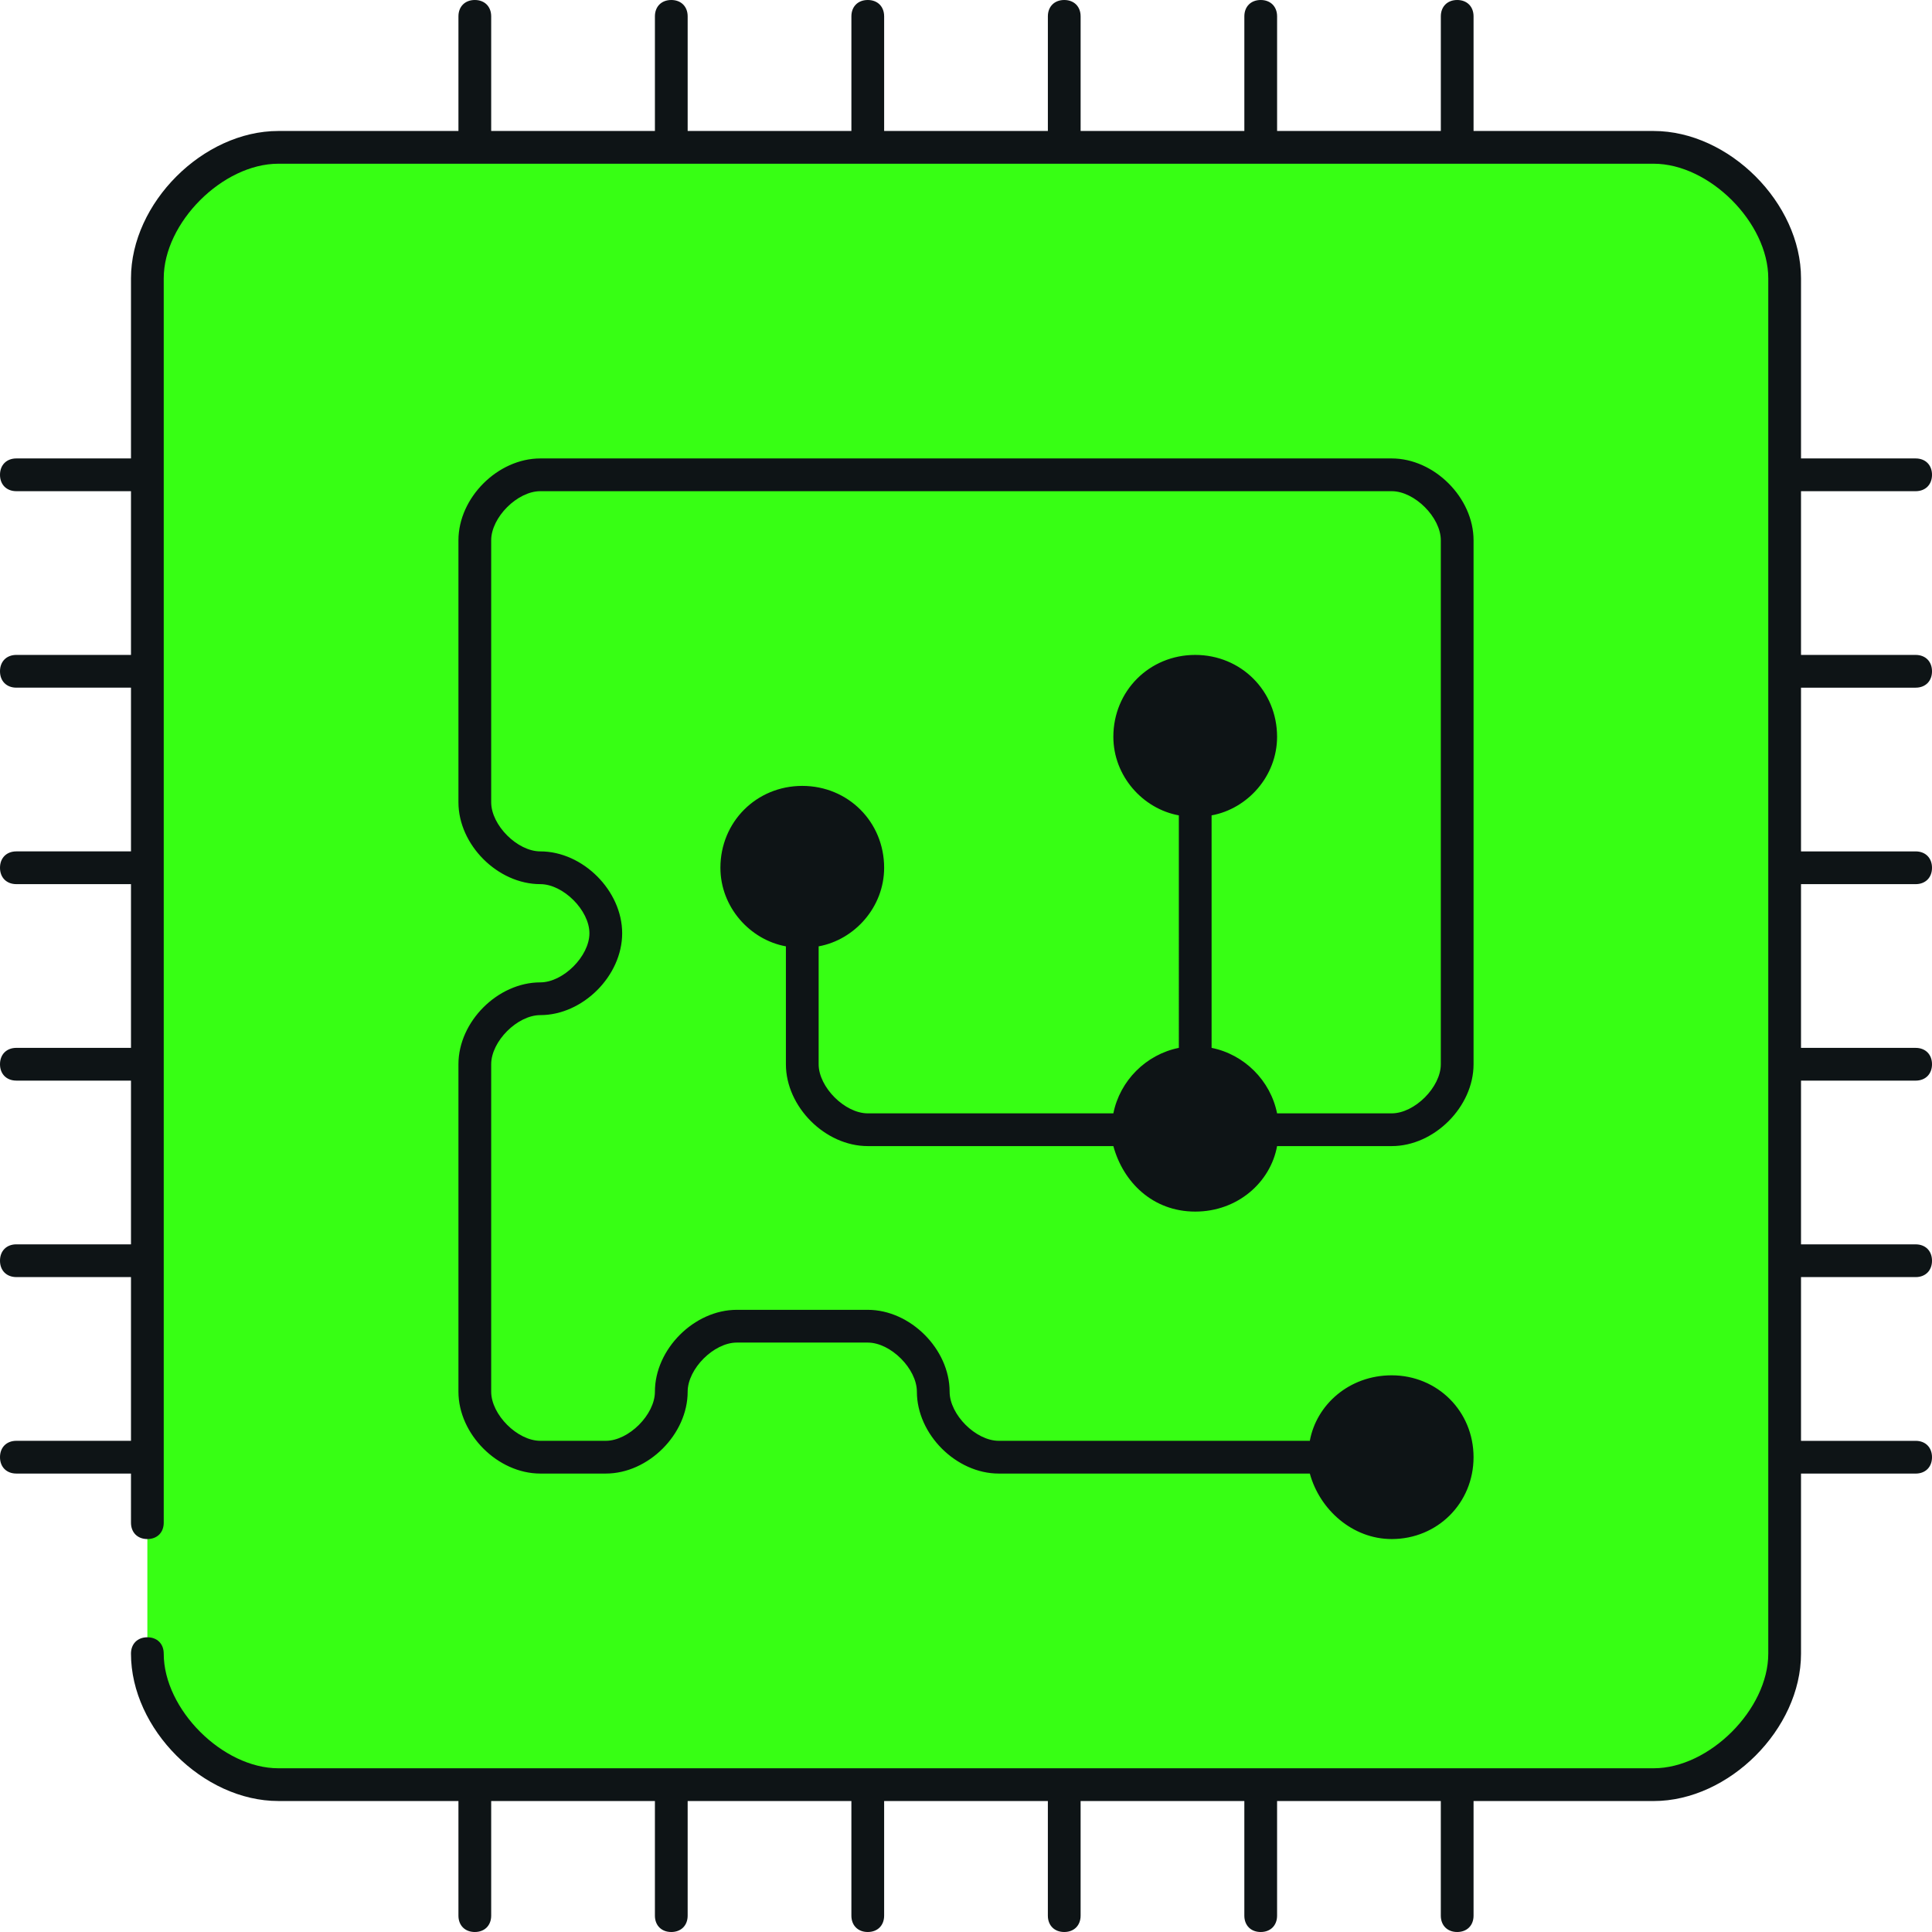
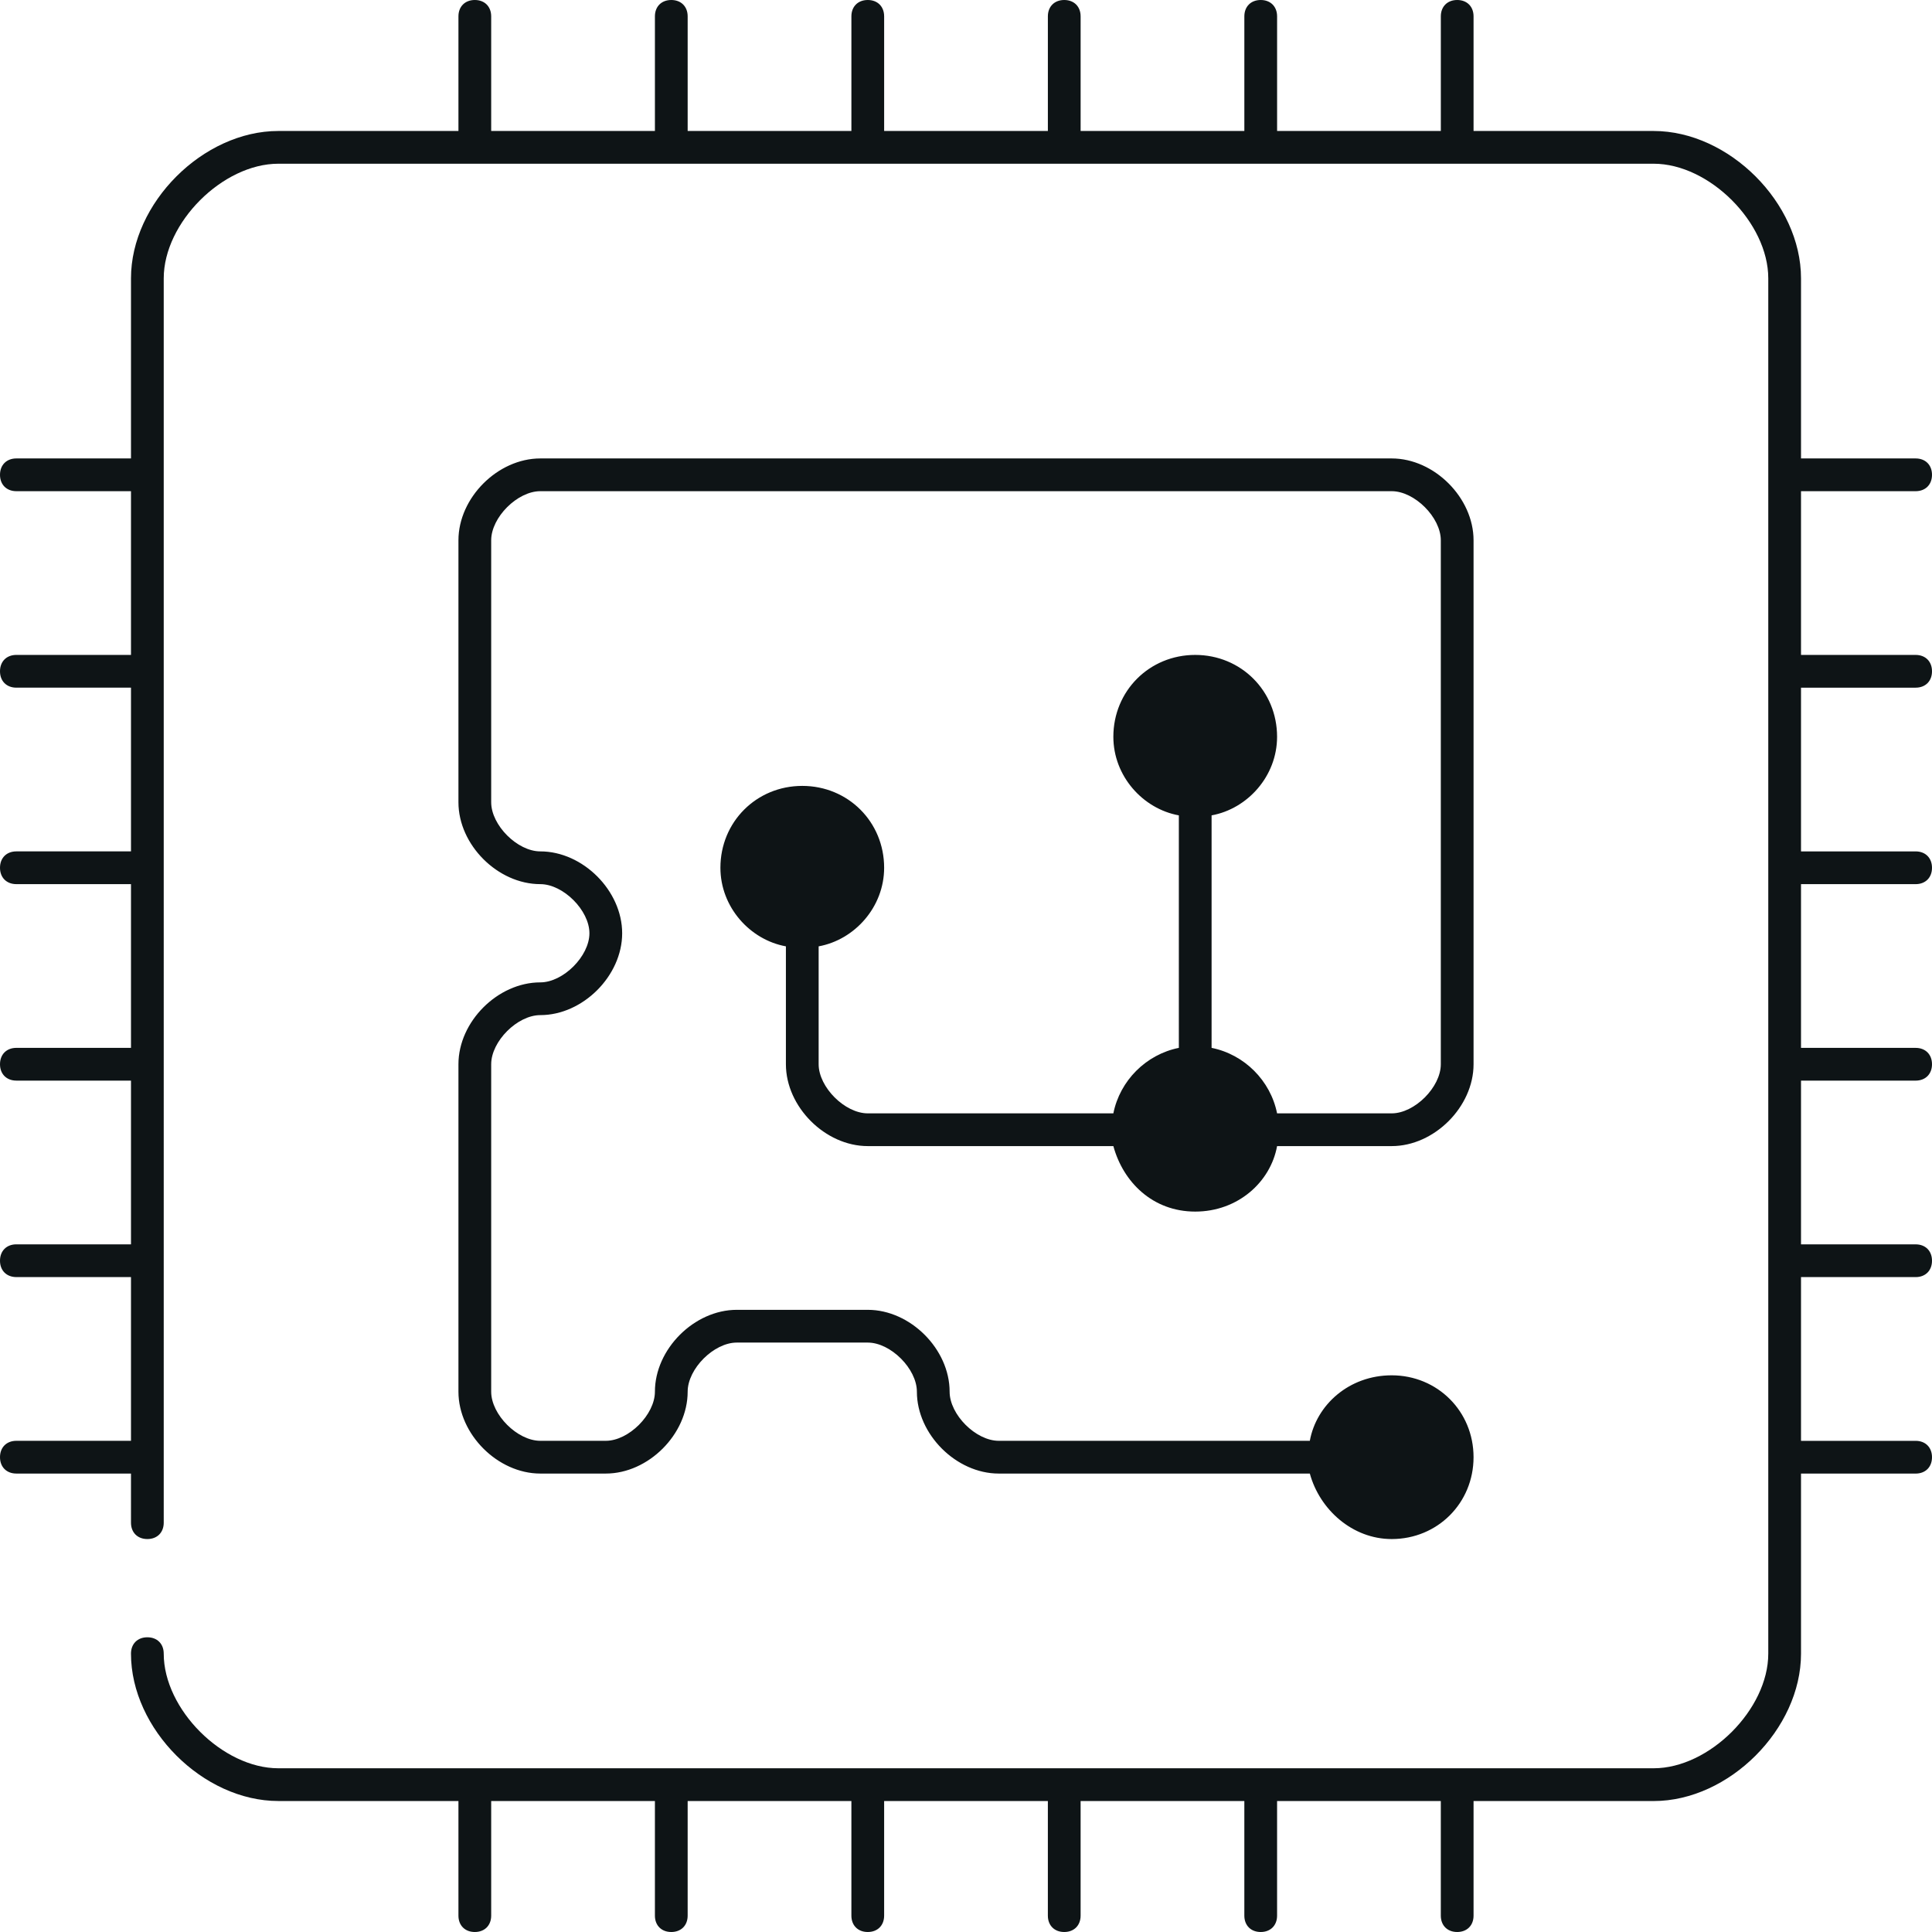
<svg xmlns="http://www.w3.org/2000/svg" height="800px" width="800px" version="1.1" id="Layer_1" viewBox="0 0 503.467 503.467" xml:space="preserve">
  <g transform="translate(5 5)">
-     <path style="fill:#37ff14a2;" d="M460.067,374.733v51.2c0,17.067-17.067,34.133-34.133,34.133h-51.2h-51.2h-51.2h-51.2h-51.2h-51.2   h-51.2C50.467,460.067,33.4,443,33.4,425.933v-51.2v-51.2v-51.2v-51.2v-51.2v-51.2v-51.2C33.4,50.467,50.467,33.4,67.533,33.4h51.2   h51.2h51.2h51.2h51.2h51.2h51.2c17.067,0,34.133,17.067,34.133,34.133v51.2v51.2v51.2v51.2v51.2V374.733z" />
    <path style="fill:#0e1416ce;" d="M306.467,272.333c9.387,0,17.067,7.68,17.067,17.067s-7.68,17.067-17.067,17.067   S289.4,298.787,289.4,289.4S297.08,272.333,306.467,272.333z M204.067,204.067c9.387,0,17.067,7.68,17.067,17.067   s-7.68,17.067-17.067,17.067S187,230.52,187,221.133S194.68,204.067,204.067,204.067z M306.467,169.933   c9.387,0,17.067,7.68,17.067,17.067s-7.68,17.067-17.067,17.067S289.4,196.387,289.4,187S297.08,169.933,306.467,169.933z    M357.667,357.667c9.387,0,17.067,7.68,17.067,17.067c0,9.387-7.68,17.067-17.067,17.067s-17.067-7.68-17.067-17.067   C340.6,365.347,348.28,357.667,357.667,357.667z" />
  </g>
  <path style="fill:#0e1416ce;" d="M379.733,503.467c-2.56,0-4.267-1.707-4.267-4.267v-29.867H332.8V499.2  c0,2.56-1.707,4.267-4.267,4.267s-4.267-1.707-4.267-4.267v-29.867H281.6V499.2c0,2.56-1.707,4.267-4.267,4.267  s-4.267-1.707-4.267-4.267v-29.867H230.4V499.2c0,2.56-1.707,4.267-4.267,4.267s-4.267-1.707-4.267-4.267v-29.867H179.2V499.2  c0,2.56-1.707,4.267-4.267,4.267c-2.56,0-4.267-1.707-4.267-4.267v-29.867H128V499.2c0,2.56-1.707,4.267-4.267,4.267  c-2.56,0-4.267-1.707-4.267-4.267v-29.867H72.533c-19.627,0-38.4-18.773-38.4-38.4c0-2.56,1.707-4.267,4.267-4.267  s4.267,1.707,4.267,4.267c0,14.507,15.36,29.867,29.867,29.867h358.4c14.507,0,29.867-15.36,29.867-29.867v-358.4  c0-14.507-15.36-29.867-29.867-29.867h-358.4c-14.507,0-29.867,15.36-29.867,29.867V396.8c0,2.56-1.707,4.267-4.267,4.267  s-4.267-1.707-4.267-4.267V384H4.267C1.707,384,0,382.293,0,379.733c0-2.56,1.707-4.267,4.267-4.267h29.867V332.8H4.267  c-2.56,0-4.267-1.707-4.267-4.267c0-2.56,1.707-4.267,4.267-4.267h29.867V281.6H4.267c-2.56,0-4.267-1.707-4.267-4.267  s1.707-4.267,4.267-4.267h29.867V230.4H4.267c-2.56,0-4.267-1.707-4.267-4.267s1.707-4.267,4.267-4.267h29.867V179.2H4.267  c-2.56,0-4.267-1.707-4.267-4.267c0-2.56,1.707-4.267,4.267-4.267h29.867V128H4.267C1.707,128,0,126.293,0,123.733  c0-2.56,1.707-4.267,4.267-4.267h29.867V72.533c0-19.627,18.773-38.4,38.4-38.4h46.933V4.267c0-2.56,1.707-4.267,4.267-4.267  C126.293,0,128,1.707,128,4.267v29.867h42.667V4.267c0-2.56,1.707-4.267,4.267-4.267c2.56,0,4.267,1.707,4.267,4.267v29.867h42.667  V4.267c0-2.56,1.707-4.267,4.267-4.267s4.267,1.707,4.267,4.267v29.867h42.667V4.267c0-2.56,1.707-4.267,4.267-4.267  s4.267,1.707,4.267,4.267v29.867h42.667V4.267c0-2.56,1.707-4.267,4.267-4.267s4.267,1.707,4.267,4.267v29.867h42.667V4.267  c0-2.56,1.707-4.267,4.267-4.267C382.293,0,384,1.707,384,4.267v29.867h46.933c19.627,0,38.4,18.773,38.4,38.4v46.933H499.2  c2.56,0,4.267,1.707,4.267,4.267c0,2.56-1.707,4.267-4.267,4.267h-29.867v42.667H499.2c2.56,0,4.267,1.707,4.267,4.267  c0,2.56-1.707,4.267-4.267,4.267h-29.867v42.667H499.2c2.56,0,4.267,1.707,4.267,4.267s-1.707,4.267-4.267,4.267h-29.867v42.667  H499.2c2.56,0,4.267,1.707,4.267,4.267s-1.707,4.267-4.267,4.267h-29.867v42.667H499.2c2.56,0,4.267,1.707,4.267,4.267  c0,2.56-1.707,4.267-4.267,4.267h-29.867v42.667H499.2c2.56,0,4.267,1.707,4.267,4.267c0,2.56-1.707,4.267-4.267,4.267h-29.867  v46.933c0,19.627-18.773,38.4-38.4,38.4H384V499.2C384,501.76,382.293,503.467,379.733,503.467z M362.667,401.067  c-10.24,0-18.773-7.68-21.333-17.067h-81.067c-11.093,0-21.333-10.24-21.333-21.333c0-5.973-6.827-12.8-12.8-12.8H192  c-5.973,0-12.8,6.827-12.8,12.8c0,11.093-10.24,21.333-21.333,21.333H140.8c-11.093,0-21.333-10.24-21.333-21.333v-85.333  c0-11.093,10.24-21.333,21.333-21.333c5.973,0,12.8-6.827,12.8-12.8s-6.827-12.8-12.8-12.8c-11.093,0-21.333-10.24-21.333-21.333  V140.8c0-11.093,10.24-21.333,21.333-21.333h221.867c11.093,0,21.333,10.24,21.333,21.333v136.533  c0,11.093-10.24,21.333-21.333,21.333H332.8c-1.707,9.387-10.24,17.067-21.333,17.067s-18.773-7.68-21.333-17.067h-64  c-11.093,0-21.333-10.24-21.333-21.333v-30.72c-9.387-1.707-17.067-10.24-17.067-20.48c0-11.947,9.387-21.333,21.333-21.333  c11.947,0,21.333,9.387,21.333,21.333c0,10.24-7.68,18.773-17.067,20.48v30.72c0,5.973,6.827,12.8,12.8,12.8h64  c1.707-8.533,8.533-15.36,17.067-17.067V212.48c-9.387-1.707-17.067-10.24-17.067-20.48c0-11.947,9.387-21.333,21.333-21.333  c11.947,0,21.333,9.387,21.333,21.333c0,10.24-7.68,18.773-17.067,20.48v60.587c8.533,1.707,15.36,8.533,17.067,17.067h29.867  c5.973,0,12.8-6.827,12.8-12.8V140.8c0-5.973-6.827-12.8-12.8-12.8H140.8c-5.973,0-12.8,6.827-12.8,12.8v68.267  c0,5.973,6.827,12.8,12.8,12.8c11.093,0,21.333,10.24,21.333,21.333s-10.24,21.333-21.333,21.333c-5.973,0-12.8,6.827-12.8,12.8  v85.333c0,5.973,6.827,12.8,12.8,12.8h17.067c5.973,0,12.8-6.827,12.8-12.8c0-11.093,10.24-21.333,21.333-21.333h34.133  c11.093,0,21.333,10.24,21.333,21.333c0,5.973,6.827,12.8,12.8,12.8h81.067c1.707-9.387,10.24-17.067,21.333-17.067  c11.947,0,21.333,9.387,21.333,21.333C384,391.68,374.613,401.067,362.667,401.067z M362.667,366.933c-6.827,0-12.8,5.973-12.8,12.8  c0,6.827,5.973,12.8,12.8,12.8s12.8-5.973,12.8-12.8C375.467,372.907,369.493,366.933,362.667,366.933z M311.467,281.6  c-6.827,0-12.8,5.973-12.8,12.8s5.973,12.8,12.8,12.8s12.8-5.973,12.8-12.8S318.293,281.6,311.467,281.6z M209.067,213.333  c-6.827,0-12.8,5.973-12.8,12.8s5.973,12.8,12.8,12.8s12.8-5.973,12.8-12.8S215.893,213.333,209.067,213.333z M311.467,179.2  c-6.827,0-12.8,5.973-12.8,12.8c0,6.827,5.973,12.8,12.8,12.8s12.8-5.973,12.8-12.8C324.267,185.173,318.293,179.2,311.467,179.2z" />
</svg>